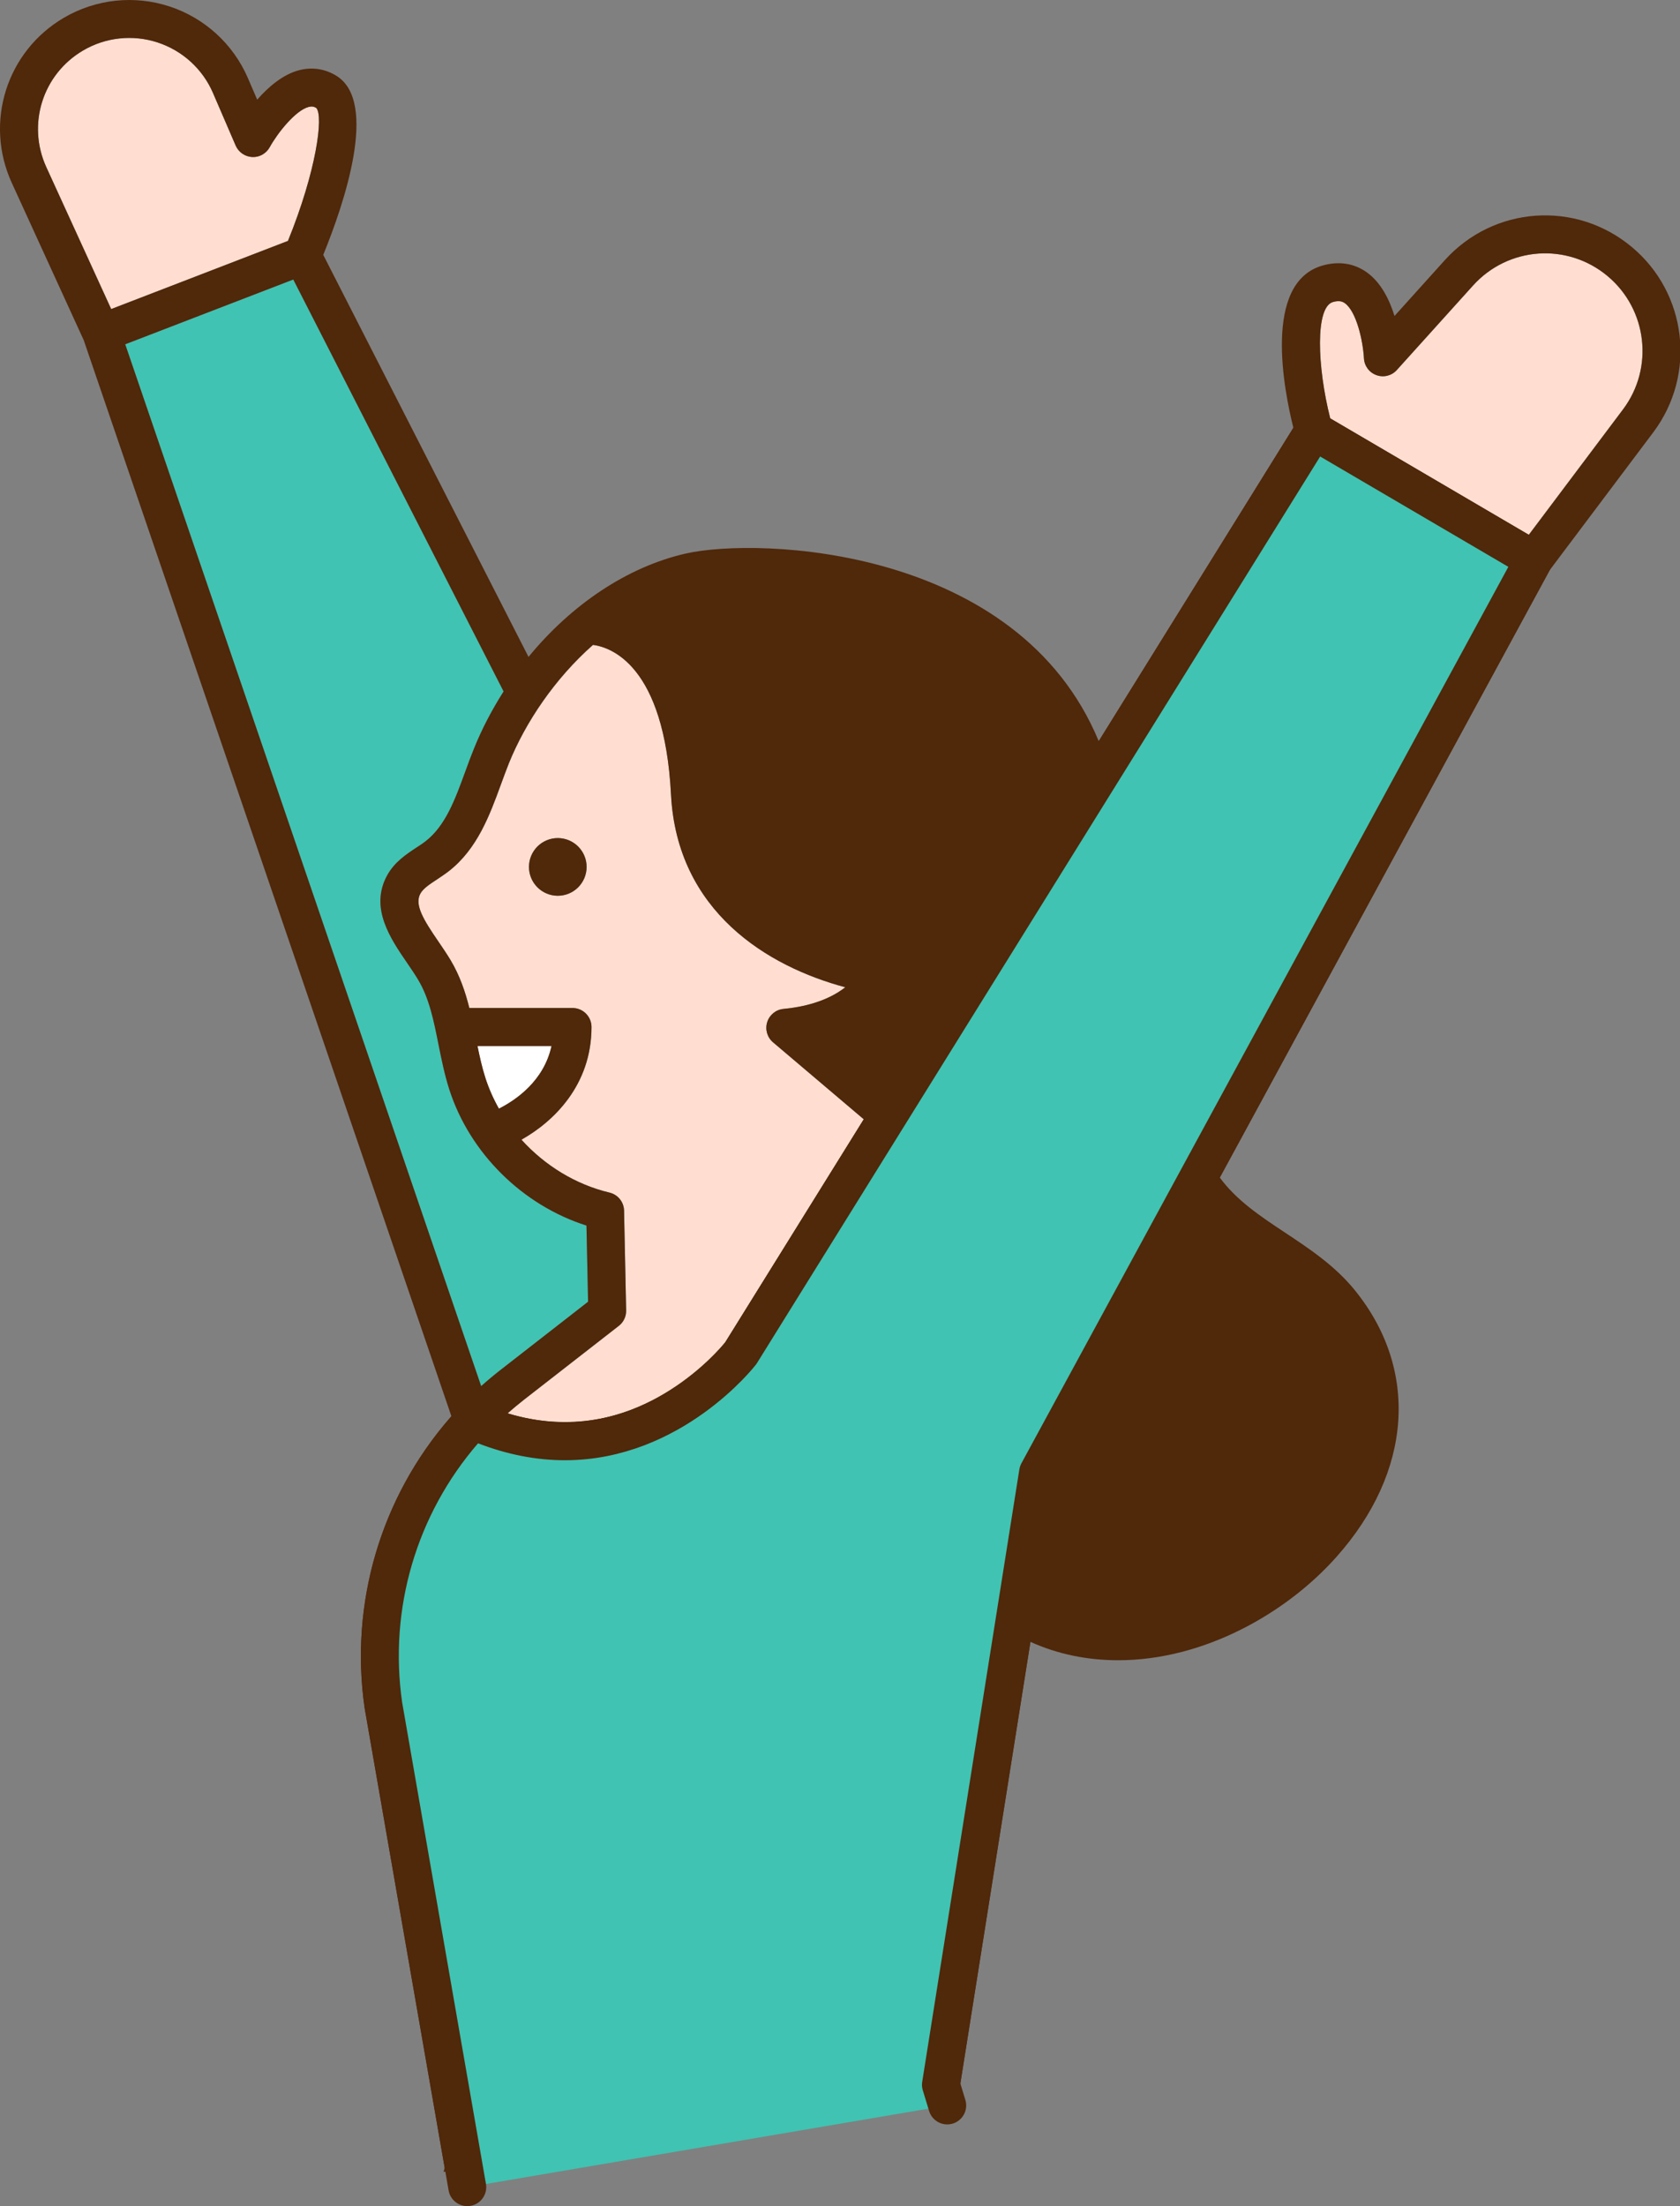
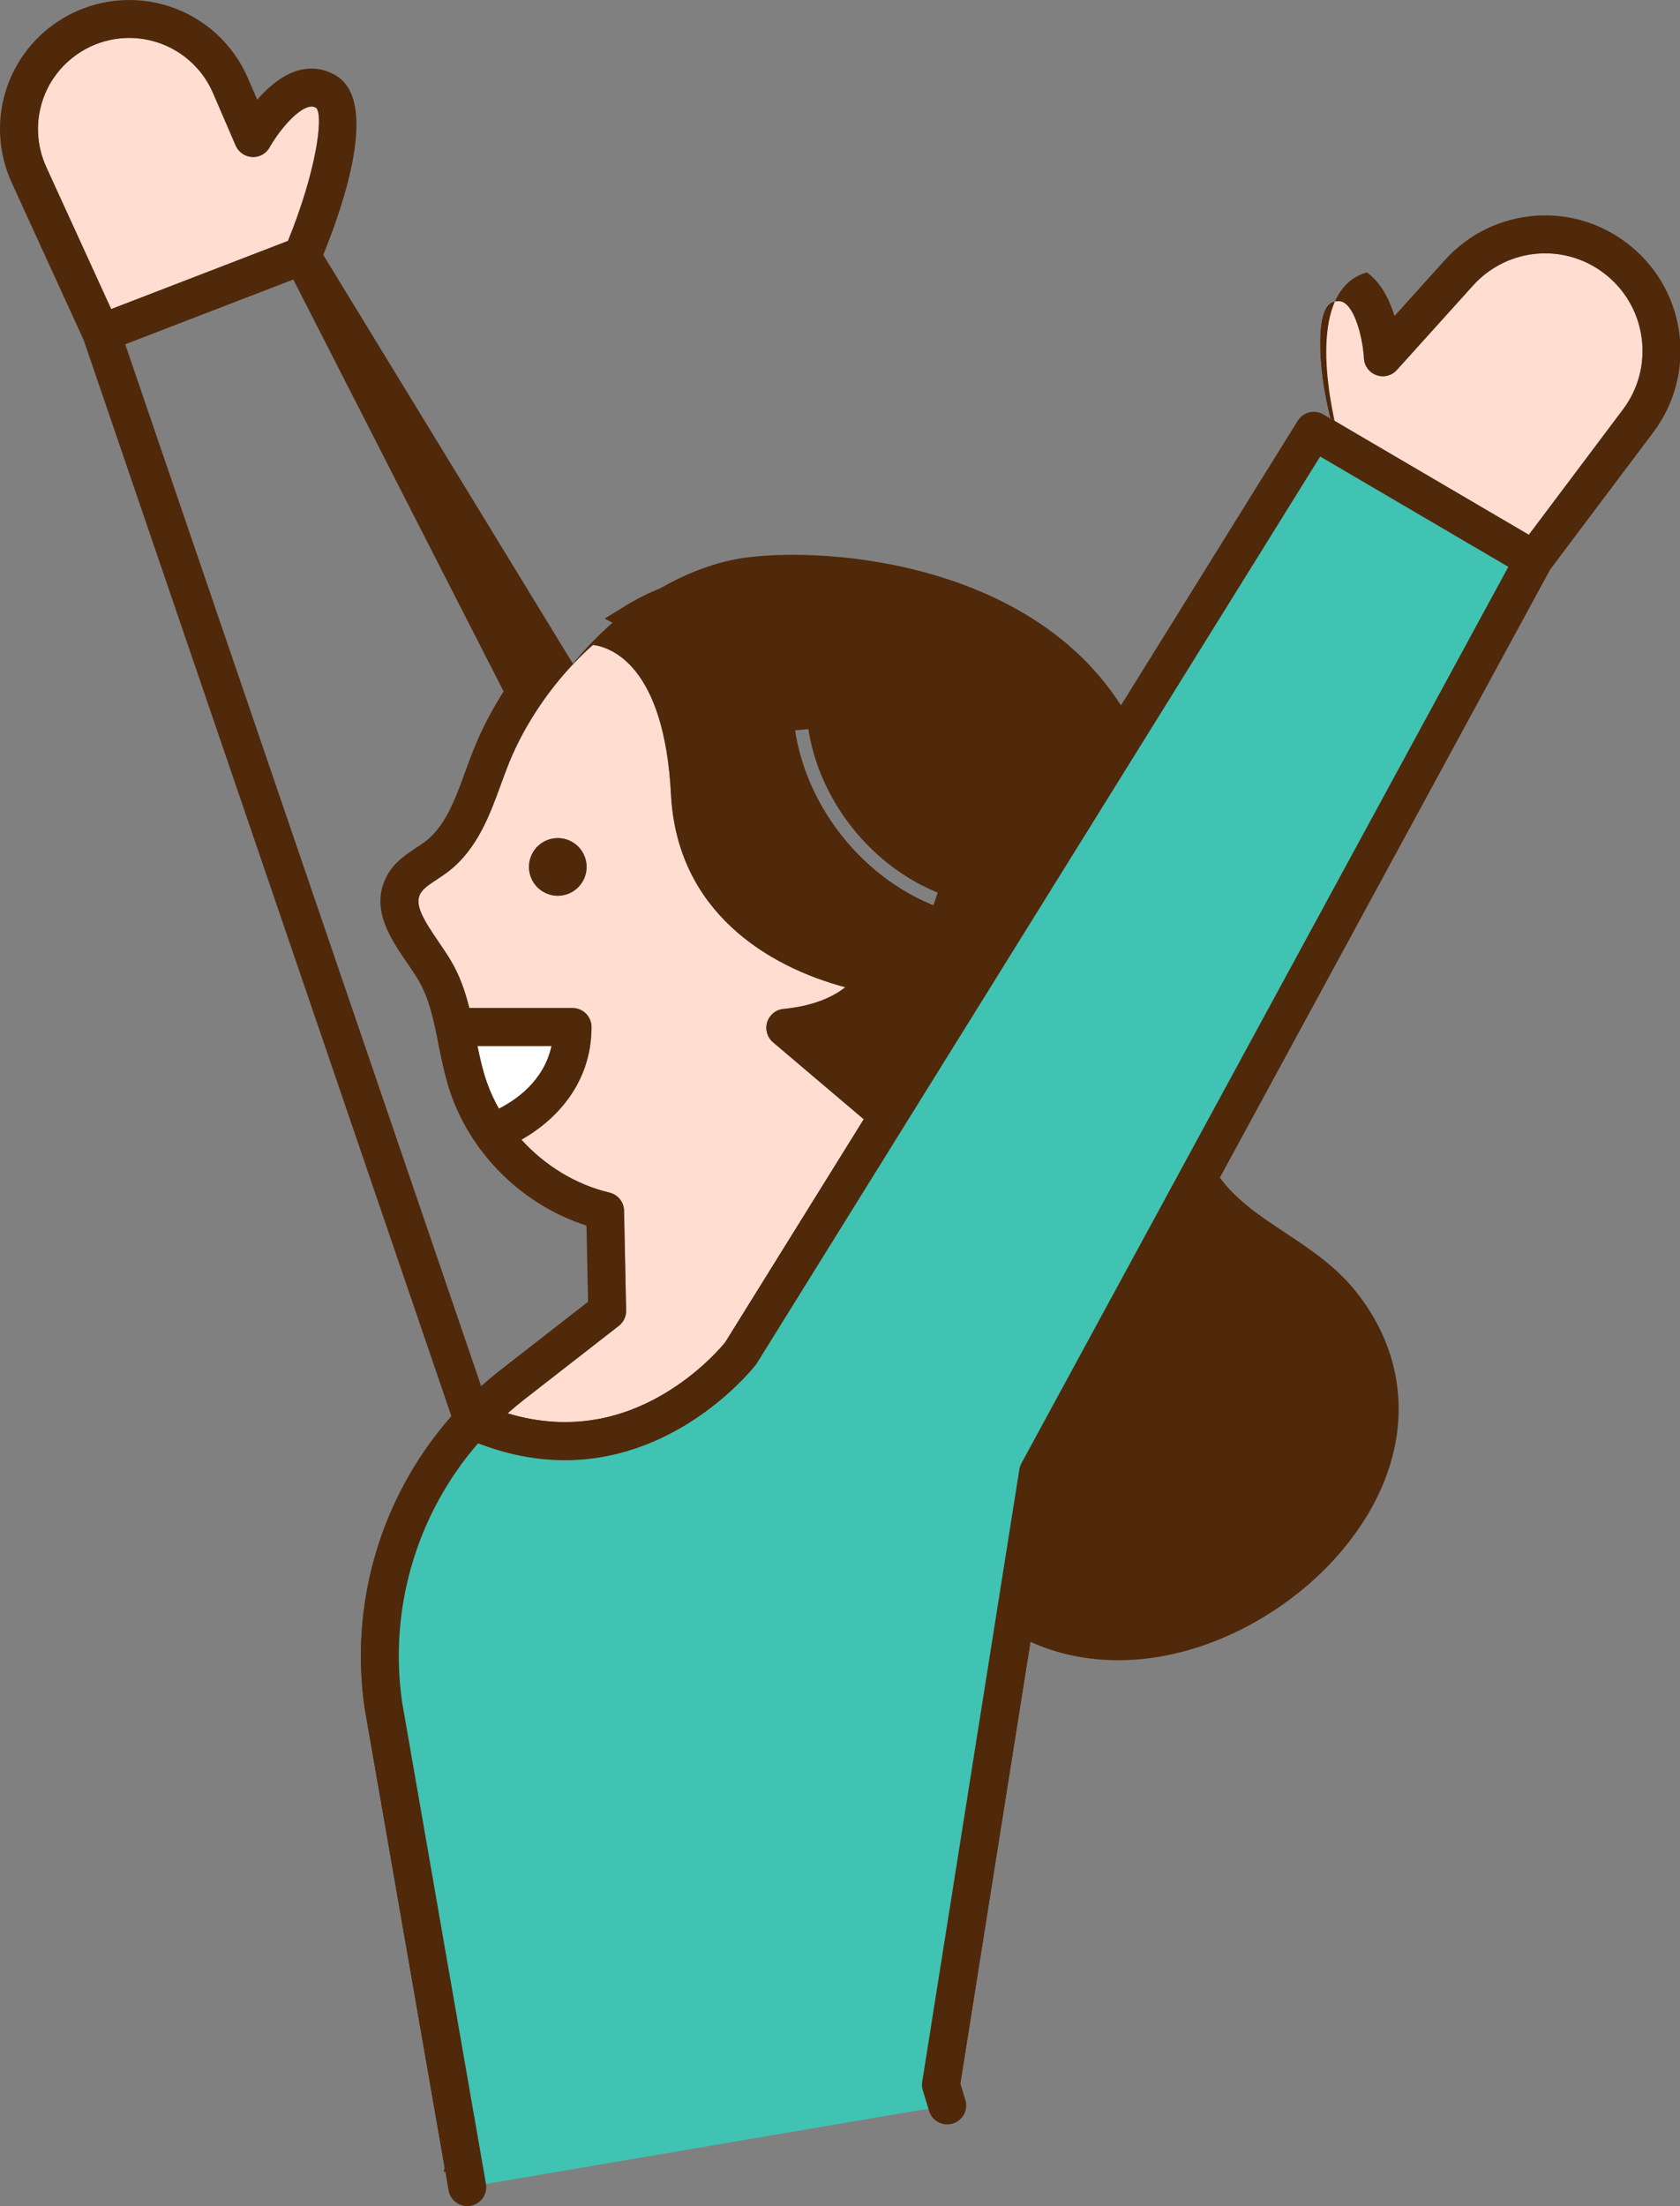
<svg xmlns="http://www.w3.org/2000/svg" version="1.1" baseProfile="tiny" id="圖層_1" x="0px" y="0px" width="64px" height="83.999px" viewBox="0 0 64 83.999" xml:space="preserve">
  <rect x="0" y="0" width="64" height="83.999" fill="#808080" stroke="none" />
  <g id="body_3_">
-     <path fill="#40C3B2" d="M19.06,52.166l3.342-2.602l-0.061-2.901c-2.435-0.772-4.453-2.761-5.23-5.196   c-0.179-0.564-0.294-1.137-0.406-1.692c-0.181-0.907-0.351-1.762-0.778-2.473c-0.118-0.198-0.259-0.406-0.409-0.625   c-0.647-0.941-1.449-2.114-0.768-3.351c0.28-0.505,0.719-0.793,1.106-1.05c0.121-0.079,0.245-0.158,0.356-0.246   c0.758-0.588,1.125-1.588,1.51-2.647c0.106-0.292,0.213-0.583,0.328-0.867c0.31-0.771,0.696-1.501,1.134-2.189l-8.012-15.684   L4.77,13.109l13.56,39.668C18.566,52.566,18.809,52.362,19.06,52.166z" />
    <path fill="#FFFFFF" d="M18.19,39.827c0.085,0.416,0.174,0.816,0.297,1.199c0.132,0.414,0.307,0.81,0.52,1.186   c0.645-0.326,1.712-1.05,2.004-2.385H18.19z" />
    <path fill="#FFDED1" d="M12.048,4.11c-0.09-0.055-0.172-0.067-0.286-0.039c-0.506,0.13-1.188,0.994-1.488,1.536   C10.14,5.848,9.88,5.994,9.606,5.979C9.332,5.964,9.088,5.796,8.978,5.544L8.114,3.541C7.721,2.628,6.952,1.928,6.007,1.618   c-0.947-0.311-1.981-0.2-2.839,0.303C1.623,2.826,1.02,4.735,1.765,6.365l2.471,5.402l6.734-2.595   C12.047,6.522,12.334,4.419,12.048,4.11z" />
    <path fill="#50280A" stroke="#50280A" stroke-width="0.937" stroke-miterlimit="10" d="M27.006,30.177   c0.127,2.485,1.444,4.307,3.907,5.415c1.911,0.857,3.79,0.948,3.809,0.948l-0.063,1.444c-0.248-0.01-0.51-0.034-0.789-0.067   c-0.133,0.188-0.275,0.364-0.439,0.523c-0.502,0.487-1.15,0.863-1.914,1.108l2.16,1.83l7.201-11.583   c-2.168-7.455-11.937-7.884-14.443-7.311c-0.875,0.203-1.694,0.563-2.453,1.033c0.252,0.131,0.514,0.305,0.776,0.533   C26.1,25.221,26.855,27.281,27.006,30.177z M31.203,27.254c0.263,2.88,2.365,5.533,5.107,6.452l-0.461,1.37   c-3.268-1.095-5.771-4.258-6.084-7.691L31.203,27.254z" />
    <path fill="#FFDED1" d="M17.096,33.173c-0.148,0.114-0.299,0.214-0.443,0.31c-0.285,0.188-0.529,0.347-0.637,0.543   c-0.235,0.423,0.121,1.001,0.693,1.834c0.155,0.228,0.316,0.463,0.458,0.7c0.348,0.582,0.558,1.197,0.714,1.821h3.93   c0.398,0,0.724,0.323,0.724,0.724c0,2.216-1.447,3.604-2.669,4.29c0.889,0.982,2.062,1.707,3.352,2.014   c0.321,0.075,0.55,0.357,0.557,0.687l0.079,3.802c0.005,0.228-0.099,0.445-0.277,0.584l-3.628,2.824   c-0.209,0.166-0.413,0.334-0.611,0.508c4.859,1.469,8.037-2.379,8.291-2.703l5.279-8.491l-3.457-2.931   c-0.222-0.188-0.31-0.492-0.222-0.769c0.087-0.276,0.332-0.476,0.62-0.502c0.702-0.066,1.646-0.268,2.355-0.825   c-2.957-0.79-6.409-2.878-6.64-7.34c-0.256-4.938-2.304-5.608-2.972-5.696c-1.461,1.289-2.576,2.956-3.202,4.503   c-0.106,0.268-0.207,0.543-0.309,0.82C18.662,31.027,18.185,32.328,17.096,33.173z M20.242,32.571   c0.241-0.557,0.888-0.811,1.444-0.57c0.557,0.242,0.813,0.89,0.569,1.447c-0.242,0.556-0.889,0.811-1.445,0.567   C20.255,33.773,20,33.126,20.242,32.571z" />
    <path fill="#FFDED1" d="M61.242,10.514c-1.537-1.285-3.791-1.125-5.131,0.362l-2.898,3.212c-0.193,0.217-0.502,0.296-0.775,0.197   c-0.277-0.098-0.465-0.352-0.479-0.643c-0.039-0.681-0.289-1.783-0.727-2.097c-0.088-0.062-0.209-0.115-0.453-0.045   c-0.678,0.192-0.607,2.438-0.104,4.431l7.564,4.433l3.59-4.776C63.015,14.009,62.755,11.78,61.242,10.514z" />
    <path fill="#50280A" stroke="#50280A" stroke-width="0.937" stroke-miterlimit="10" d="M45.722,46.209l-5.479,10.085l-0.752,4.729   c3.363,1.8,7.826,0.108,10.33-2.695c2.428-2.714,2.678-5.814,0.668-8.291c-0.621-0.766-1.457-1.32-2.342-1.906   C47.304,47.573,46.439,46.998,45.722,46.209z" />
    <circle fill="#50280A" cx="21.249" cy="33.008" r="1.098" />
-     <path fill="#50280A" d="M35.849,35.076l0.461-1.37c-2.742-0.919-4.844-3.572-5.107-6.452l-1.438,0.13   C30.078,30.818,32.582,33.981,35.849,35.076z" />
    <path fill="none" d="M12.048,4.11c-0.09-0.055-0.172-0.067-0.286-0.039c-0.506,0.13-1.188,0.994-1.488,1.536   C10.14,5.848,9.88,5.994,9.606,5.979C9.332,5.964,9.088,5.796,8.978,5.544L8.114,3.541C7.721,2.628,6.952,1.928,6.007,1.618   c-0.947-0.311-1.981-0.2-2.839,0.303C1.623,2.826,1.02,4.735,1.765,6.365l2.471,5.402l6.734-2.595   C12.047,6.522,12.334,4.419,12.048,4.11z" />
    <path fill="none" d="M35.132,79.267l3.701-23.321c0.012-0.082,0.041-0.16,0.08-0.231l18.549-34.131l-7.168-4.201l-21.46,34.521   c-0.01,0.019-0.022,0.036-0.035,0.054c-0.034,0.046-2.799,3.639-7.275,3.641c-1.02,0-2.128-0.186-3.313-0.645   c-2.319,2.678-3.409,6.271-2.896,9.844l3.073,17.646v0.001l16.767-2.85C35.123,79.486,35.115,79.377,35.132,79.267z" />
    <path fill="none" d="M22.341,46.663c-2.435-0.772-4.453-2.761-5.23-5.196c-0.179-0.564-0.294-1.137-0.406-1.692   c-0.181-0.907-0.351-1.762-0.778-2.473c-0.118-0.198-0.259-0.406-0.409-0.625c-0.647-0.941-1.449-2.114-0.768-3.351   c0.28-0.505,0.719-0.793,1.106-1.05c0.121-0.079,0.245-0.158,0.356-0.246c0.758-0.588,1.125-1.588,1.51-2.647   c0.106-0.292,0.213-0.583,0.328-0.867c0.31-0.771,0.696-1.501,1.134-2.189l-8.012-15.684L4.77,13.109l13.56,39.668   c0.236-0.211,0.479-0.415,0.729-0.611l3.342-2.602L22.341,46.663z" />
    <path fill="none" d="M26.436,22.484c-0.875,0.203-1.694,0.563-2.453,1.033c0.252,0.131,0.514,0.305,0.776,0.533   c1.341,1.17,2.097,3.23,2.247,6.126c0.127,2.485,1.444,4.307,3.907,5.415c1.911,0.857,3.79,0.948,3.809,0.948l-0.063,1.444   c-0.248-0.01-0.51-0.034-0.789-0.067c-0.133,0.188-0.275,0.364-0.439,0.523c-0.502,0.487-1.15,0.863-1.914,1.108l2.16,1.83   l7.201-11.583C38.71,22.34,28.941,21.911,26.436,22.484z" />
-     <path fill="none" d="M56.111,10.876l-2.898,3.212c-0.193,0.217-0.502,0.296-0.775,0.197c-0.277-0.098-0.465-0.352-0.479-0.643   c-0.039-0.681-0.289-1.783-0.727-2.097c-0.088-0.062-0.209-0.115-0.453-0.045c-0.678,0.192-0.607,2.438-0.104,4.431l7.564,4.433   l3.59-4.776c1.186-1.578,0.926-3.807-0.588-5.073C59.705,9.229,57.451,9.389,56.111,10.876z" />
    <path fill="none" d="M40.244,56.294l-0.752,4.729c3.363,1.8,7.826,0.108,10.33-2.695c2.428-2.714,2.678-5.814,0.668-8.291   c-0.621-0.766-1.457-1.32-2.342-1.906c-0.844-0.558-1.709-1.133-2.426-1.922L40.244,56.294z" />
-     <path fill="none" d="M29.228,38.918c0.087-0.276,0.332-0.476,0.62-0.502c0.702-0.066,1.646-0.268,2.355-0.825   c-2.957-0.79-6.409-2.878-6.64-7.34c-0.256-4.938-2.304-5.608-2.972-5.696c-1.461,1.289-2.576,2.956-3.202,4.503   c-0.106,0.268-0.207,0.543-0.309,0.82c-0.418,1.149-0.896,2.45-1.984,3.295c-0.148,0.114-0.299,0.214-0.443,0.31   c-0.285,0.188-0.529,0.347-0.637,0.543c-0.235,0.423,0.121,1.001,0.693,1.834c0.155,0.228,0.316,0.463,0.458,0.7   c0.348,0.582,0.558,1.197,0.714,1.821h3.93c0.398,0,0.724,0.323,0.724,0.724c0,2.216-1.447,3.604-2.669,4.29   c0.889,0.982,2.062,1.707,3.352,2.014c0.321,0.075,0.55,0.357,0.557,0.687l0.079,3.802c0.005,0.228-0.099,0.445-0.277,0.584   l-3.628,2.824c-0.209,0.166-0.413,0.334-0.611,0.508c4.859,1.469,8.037-2.379,8.291-2.703l5.279-8.491l-3.457-2.931   C29.228,39.499,29.14,39.195,29.228,38.918z" />
    <path fill="none" d="M21.011,39.827h-2.82c0.085,0.416,0.174,0.816,0.297,1.199c0.132,0.414,0.307,0.81,0.52,1.186   C19.651,41.886,20.719,41.162,21.011,39.827z" />
-     <path fill="#50280A" d="M62.167,9.407c-2.135-1.786-5.266-1.565-7.131,0.503l-1.912,2.121c-0.191-0.619-0.514-1.273-1.053-1.66   c-0.484-0.347-1.068-0.438-1.691-0.26c-2.283,0.652-1.463,4.765-1.109,6.176l-7.414,11.934c-3.072-7.424-12.97-7.78-15.746-7.142   c-2.224,0.509-4.349,1.948-5.977,3.933L12.314,9.704c0.789-1.932,2.111-5.81,0.51-6.812c-0.433-0.271-0.925-0.347-1.422-0.221   c-0.63,0.163-1.186,0.646-1.604,1.124L9.442,2.969C8.883,1.676,7.793,0.682,6.456,0.245C5.117-0.194,3.653-0.037,2.437,0.674   C0.249,1.955-0.605,4.661,0.45,6.965l2.74,5.988l14.007,40.973c-2.639,2.999-3.89,7.051-3.308,11.101l3.051,17.511l-0.041,0.159   l1.489-0.253l0,0l-3.073-17.647c-0.513-3.573,0.577-7.166,2.896-9.844c1.185,0.459,2.293,0.645,3.313,0.645   c4.477-0.002,7.241-3.595,7.275-3.641c0.013-0.018,0.025-0.035,0.035-0.054l21.46-34.521l7.168,4.201L38.914,55.714   c-0.039,0.071-0.068,0.149-0.08,0.231l-3.701,23.321c-0.018,0.11-0.01,0.22,0.023,0.328l1.438-0.242l-0.008-0.026l2.67-16.812   c1.023,0.464,2.156,0.7,3.34,0.7c0.793,0,1.613-0.106,2.436-0.32c2.191-0.568,4.33-1.882,5.871-3.604   c2.893-3.239,3.168-7.134,0.711-10.163c-0.76-0.938-1.732-1.58-2.668-2.201c-0.949-0.627-1.846-1.229-2.477-2.089l12.57-23.133   l3.947-5.249C64.632,14.261,64.273,11.165,62.167,9.407z M1.765,6.365C1.02,4.735,1.623,2.826,3.168,1.921   C4.025,1.418,5.06,1.307,6.007,1.618c0.945,0.31,1.714,1.01,2.107,1.923l0.864,2.003c0.11,0.252,0.354,0.42,0.629,0.435   c0.273,0.015,0.533-0.13,0.667-0.372c0.3-0.542,0.982-1.406,1.488-1.536c0.114-0.028,0.196-0.016,0.286,0.039   c0.286,0.31-0.001,2.413-1.078,5.063l-6.734,2.595L1.765,6.365z M18.33,52.777L4.77,13.109l6.403-2.466l8.012,15.684   c-0.438,0.688-0.824,1.418-1.134,2.189c-0.115,0.284-0.222,0.575-0.328,0.867c-0.386,1.059-0.752,2.059-1.51,2.647   c-0.112,0.088-0.236,0.167-0.356,0.246c-0.387,0.256-0.826,0.545-1.106,1.05c-0.681,1.237,0.121,2.409,0.768,3.351   c0.149,0.219,0.291,0.427,0.409,0.625c0.427,0.711,0.597,1.566,0.778,2.473c0.111,0.555,0.227,1.127,0.406,1.692   c0.778,2.436,2.796,4.424,5.23,5.196l0.061,2.901l-3.342,2.602C18.809,52.362,18.566,52.566,18.33,52.777z M18.19,39.827h2.82   c-0.292,1.335-1.359,2.059-2.004,2.385c-0.212-0.376-0.388-0.772-0.52-1.186C18.364,40.643,18.275,40.243,18.19,39.827z    M27.627,51.109c-0.254,0.324-3.432,4.172-8.291,2.703c0.198-0.174,0.402-0.342,0.611-0.508l3.628-2.824   c0.179-0.139,0.282-0.356,0.277-0.584l-0.079-3.802c-0.007-0.329-0.235-0.611-0.557-0.687c-1.29-0.307-2.463-1.031-3.352-2.014   c1.222-0.685,2.669-2.073,2.669-4.29c0-0.401-0.325-0.724-0.724-0.724h-3.93c-0.156-0.624-0.366-1.239-0.714-1.821   c-0.141-0.236-0.302-0.472-0.458-0.7c-0.572-0.833-0.928-1.412-0.693-1.834c0.107-0.196,0.352-0.356,0.637-0.543   c0.144-0.096,0.295-0.196,0.443-0.31c1.088-0.845,1.565-2.146,1.984-3.295c0.102-0.277,0.202-0.553,0.309-0.82   c0.626-1.547,1.741-3.214,3.202-4.503c0.668,0.087,2.716,0.758,2.972,5.696c0.231,4.462,3.684,6.55,6.64,7.34   c-0.709,0.558-1.653,0.759-2.355,0.825c-0.288,0.026-0.533,0.226-0.62,0.502c-0.088,0.277,0,0.581,0.222,0.769l3.457,2.931   L27.627,51.109z M33.677,41.378l-2.16-1.83c0.764-0.245,1.412-0.622,1.914-1.108c0.164-0.159,0.307-0.334,0.439-0.523   c0.279,0.033,0.541,0.057,0.789,0.067l0.063-1.444c-0.02,0-1.898-0.091-3.809-0.948c-2.463-1.108-3.78-2.93-3.907-5.415   c-0.15-2.896-0.906-4.956-2.247-6.126c-0.263-0.229-0.524-0.402-0.776-0.533c0.759-0.471,1.578-0.831,2.453-1.033   c2.506-0.573,12.275-0.144,14.443,7.311L33.677,41.378z M48.148,48.131c0.885,0.586,1.721,1.141,2.342,1.906   c2.01,2.477,1.76,5.577-0.668,8.291c-2.504,2.804-6.967,4.495-10.33,2.695l0.752-4.729l5.479-10.085   C46.439,46.998,47.304,47.573,48.148,48.131z M61.83,15.587l-3.59,4.776l-7.564-4.433c-0.504-1.993-0.574-4.239,0.104-4.431   c0.244-0.069,0.365-0.016,0.453,0.045c0.438,0.314,0.688,1.416,0.727,2.097c0.014,0.291,0.201,0.545,0.479,0.643   c0.273,0.099,0.582,0.02,0.775-0.197l2.898-3.212c1.34-1.487,3.594-1.646,5.131-0.362C62.755,11.78,63.015,14.009,61.83,15.587z" />
+     <path fill="#50280A" d="M62.167,9.407c-2.135-1.786-5.266-1.565-7.131,0.503l-1.912,2.121c-0.191-0.619-0.514-1.273-1.053-1.66   c-2.283,0.652-1.463,4.765-1.109,6.176l-7.414,11.934c-3.072-7.424-12.97-7.78-15.746-7.142   c-2.224,0.509-4.349,1.948-5.977,3.933L12.314,9.704c0.789-1.932,2.111-5.81,0.51-6.812c-0.433-0.271-0.925-0.347-1.422-0.221   c-0.63,0.163-1.186,0.646-1.604,1.124L9.442,2.969C8.883,1.676,7.793,0.682,6.456,0.245C5.117-0.194,3.653-0.037,2.437,0.674   C0.249,1.955-0.605,4.661,0.45,6.965l2.74,5.988l14.007,40.973c-2.639,2.999-3.89,7.051-3.308,11.101l3.051,17.511l-0.041,0.159   l1.489-0.253l0,0l-3.073-17.647c-0.513-3.573,0.577-7.166,2.896-9.844c1.185,0.459,2.293,0.645,3.313,0.645   c4.477-0.002,7.241-3.595,7.275-3.641c0.013-0.018,0.025-0.035,0.035-0.054l21.46-34.521l7.168,4.201L38.914,55.714   c-0.039,0.071-0.068,0.149-0.08,0.231l-3.701,23.321c-0.018,0.11-0.01,0.22,0.023,0.328l1.438-0.242l-0.008-0.026l2.67-16.812   c1.023,0.464,2.156,0.7,3.34,0.7c0.793,0,1.613-0.106,2.436-0.32c2.191-0.568,4.33-1.882,5.871-3.604   c2.893-3.239,3.168-7.134,0.711-10.163c-0.76-0.938-1.732-1.58-2.668-2.201c-0.949-0.627-1.846-1.229-2.477-2.089l12.57-23.133   l3.947-5.249C64.632,14.261,64.273,11.165,62.167,9.407z M1.765,6.365C1.02,4.735,1.623,2.826,3.168,1.921   C4.025,1.418,5.06,1.307,6.007,1.618c0.945,0.31,1.714,1.01,2.107,1.923l0.864,2.003c0.11,0.252,0.354,0.42,0.629,0.435   c0.273,0.015,0.533-0.13,0.667-0.372c0.3-0.542,0.982-1.406,1.488-1.536c0.114-0.028,0.196-0.016,0.286,0.039   c0.286,0.31-0.001,2.413-1.078,5.063l-6.734,2.595L1.765,6.365z M18.33,52.777L4.77,13.109l6.403-2.466l8.012,15.684   c-0.438,0.688-0.824,1.418-1.134,2.189c-0.115,0.284-0.222,0.575-0.328,0.867c-0.386,1.059-0.752,2.059-1.51,2.647   c-0.112,0.088-0.236,0.167-0.356,0.246c-0.387,0.256-0.826,0.545-1.106,1.05c-0.681,1.237,0.121,2.409,0.768,3.351   c0.149,0.219,0.291,0.427,0.409,0.625c0.427,0.711,0.597,1.566,0.778,2.473c0.111,0.555,0.227,1.127,0.406,1.692   c0.778,2.436,2.796,4.424,5.23,5.196l0.061,2.901l-3.342,2.602C18.809,52.362,18.566,52.566,18.33,52.777z M18.19,39.827h2.82   c-0.292,1.335-1.359,2.059-2.004,2.385c-0.212-0.376-0.388-0.772-0.52-1.186C18.364,40.643,18.275,40.243,18.19,39.827z    M27.627,51.109c-0.254,0.324-3.432,4.172-8.291,2.703c0.198-0.174,0.402-0.342,0.611-0.508l3.628-2.824   c0.179-0.139,0.282-0.356,0.277-0.584l-0.079-3.802c-0.007-0.329-0.235-0.611-0.557-0.687c-1.29-0.307-2.463-1.031-3.352-2.014   c1.222-0.685,2.669-2.073,2.669-4.29c0-0.401-0.325-0.724-0.724-0.724h-3.93c-0.156-0.624-0.366-1.239-0.714-1.821   c-0.141-0.236-0.302-0.472-0.458-0.7c-0.572-0.833-0.928-1.412-0.693-1.834c0.107-0.196,0.352-0.356,0.637-0.543   c0.144-0.096,0.295-0.196,0.443-0.31c1.088-0.845,1.565-2.146,1.984-3.295c0.102-0.277,0.202-0.553,0.309-0.82   c0.626-1.547,1.741-3.214,3.202-4.503c0.668,0.087,2.716,0.758,2.972,5.696c0.231,4.462,3.684,6.55,6.64,7.34   c-0.709,0.558-1.653,0.759-2.355,0.825c-0.288,0.026-0.533,0.226-0.62,0.502c-0.088,0.277,0,0.581,0.222,0.769l3.457,2.931   L27.627,51.109z M33.677,41.378l-2.16-1.83c0.764-0.245,1.412-0.622,1.914-1.108c0.164-0.159,0.307-0.334,0.439-0.523   c0.279,0.033,0.541,0.057,0.789,0.067l0.063-1.444c-0.02,0-1.898-0.091-3.809-0.948c-2.463-1.108-3.78-2.93-3.907-5.415   c-0.15-2.896-0.906-4.956-2.247-6.126c-0.263-0.229-0.524-0.402-0.776-0.533c0.759-0.471,1.578-0.831,2.453-1.033   c2.506-0.573,12.275-0.144,14.443,7.311L33.677,41.378z M48.148,48.131c0.885,0.586,1.721,1.141,2.342,1.906   c2.01,2.477,1.76,5.577-0.668,8.291c-2.504,2.804-6.967,4.495-10.33,2.695l0.752-4.729l5.479-10.085   C46.439,46.998,47.304,47.573,48.148,48.131z M61.83,15.587l-3.59,4.776l-7.564-4.433c-0.504-1.993-0.574-4.239,0.104-4.431   c0.244-0.069,0.365-0.016,0.453,0.045c0.438,0.314,0.688,1.416,0.727,2.097c0.014,0.291,0.201,0.545,0.479,0.643   c0.273,0.099,0.582,0.02,0.775-0.197l2.898-3.212c1.34-1.487,3.594-1.646,5.131-0.362C62.755,11.78,63.015,14.009,61.83,15.587z" />
    <path fill="#40C3B2" stroke="#50280A" stroke-width="1.444" stroke-linecap="round" stroke-linejoin="round" stroke-miterlimit="10" d="   M36.085,80.165l-0.24-0.786l3.701-23.32l18.883-34.746l-8.379-4.91L28.224,51.519c-0.026,0.034-2.62,3.356-6.7,3.358   c-1.004,0-2.029-0.201-3.052-0.596l-0.474-0.184l-0.332,0.384c-2.486,2.872-3.604,6.669-3.061,10.441l3.196,18.354" />
  </g>
</svg>